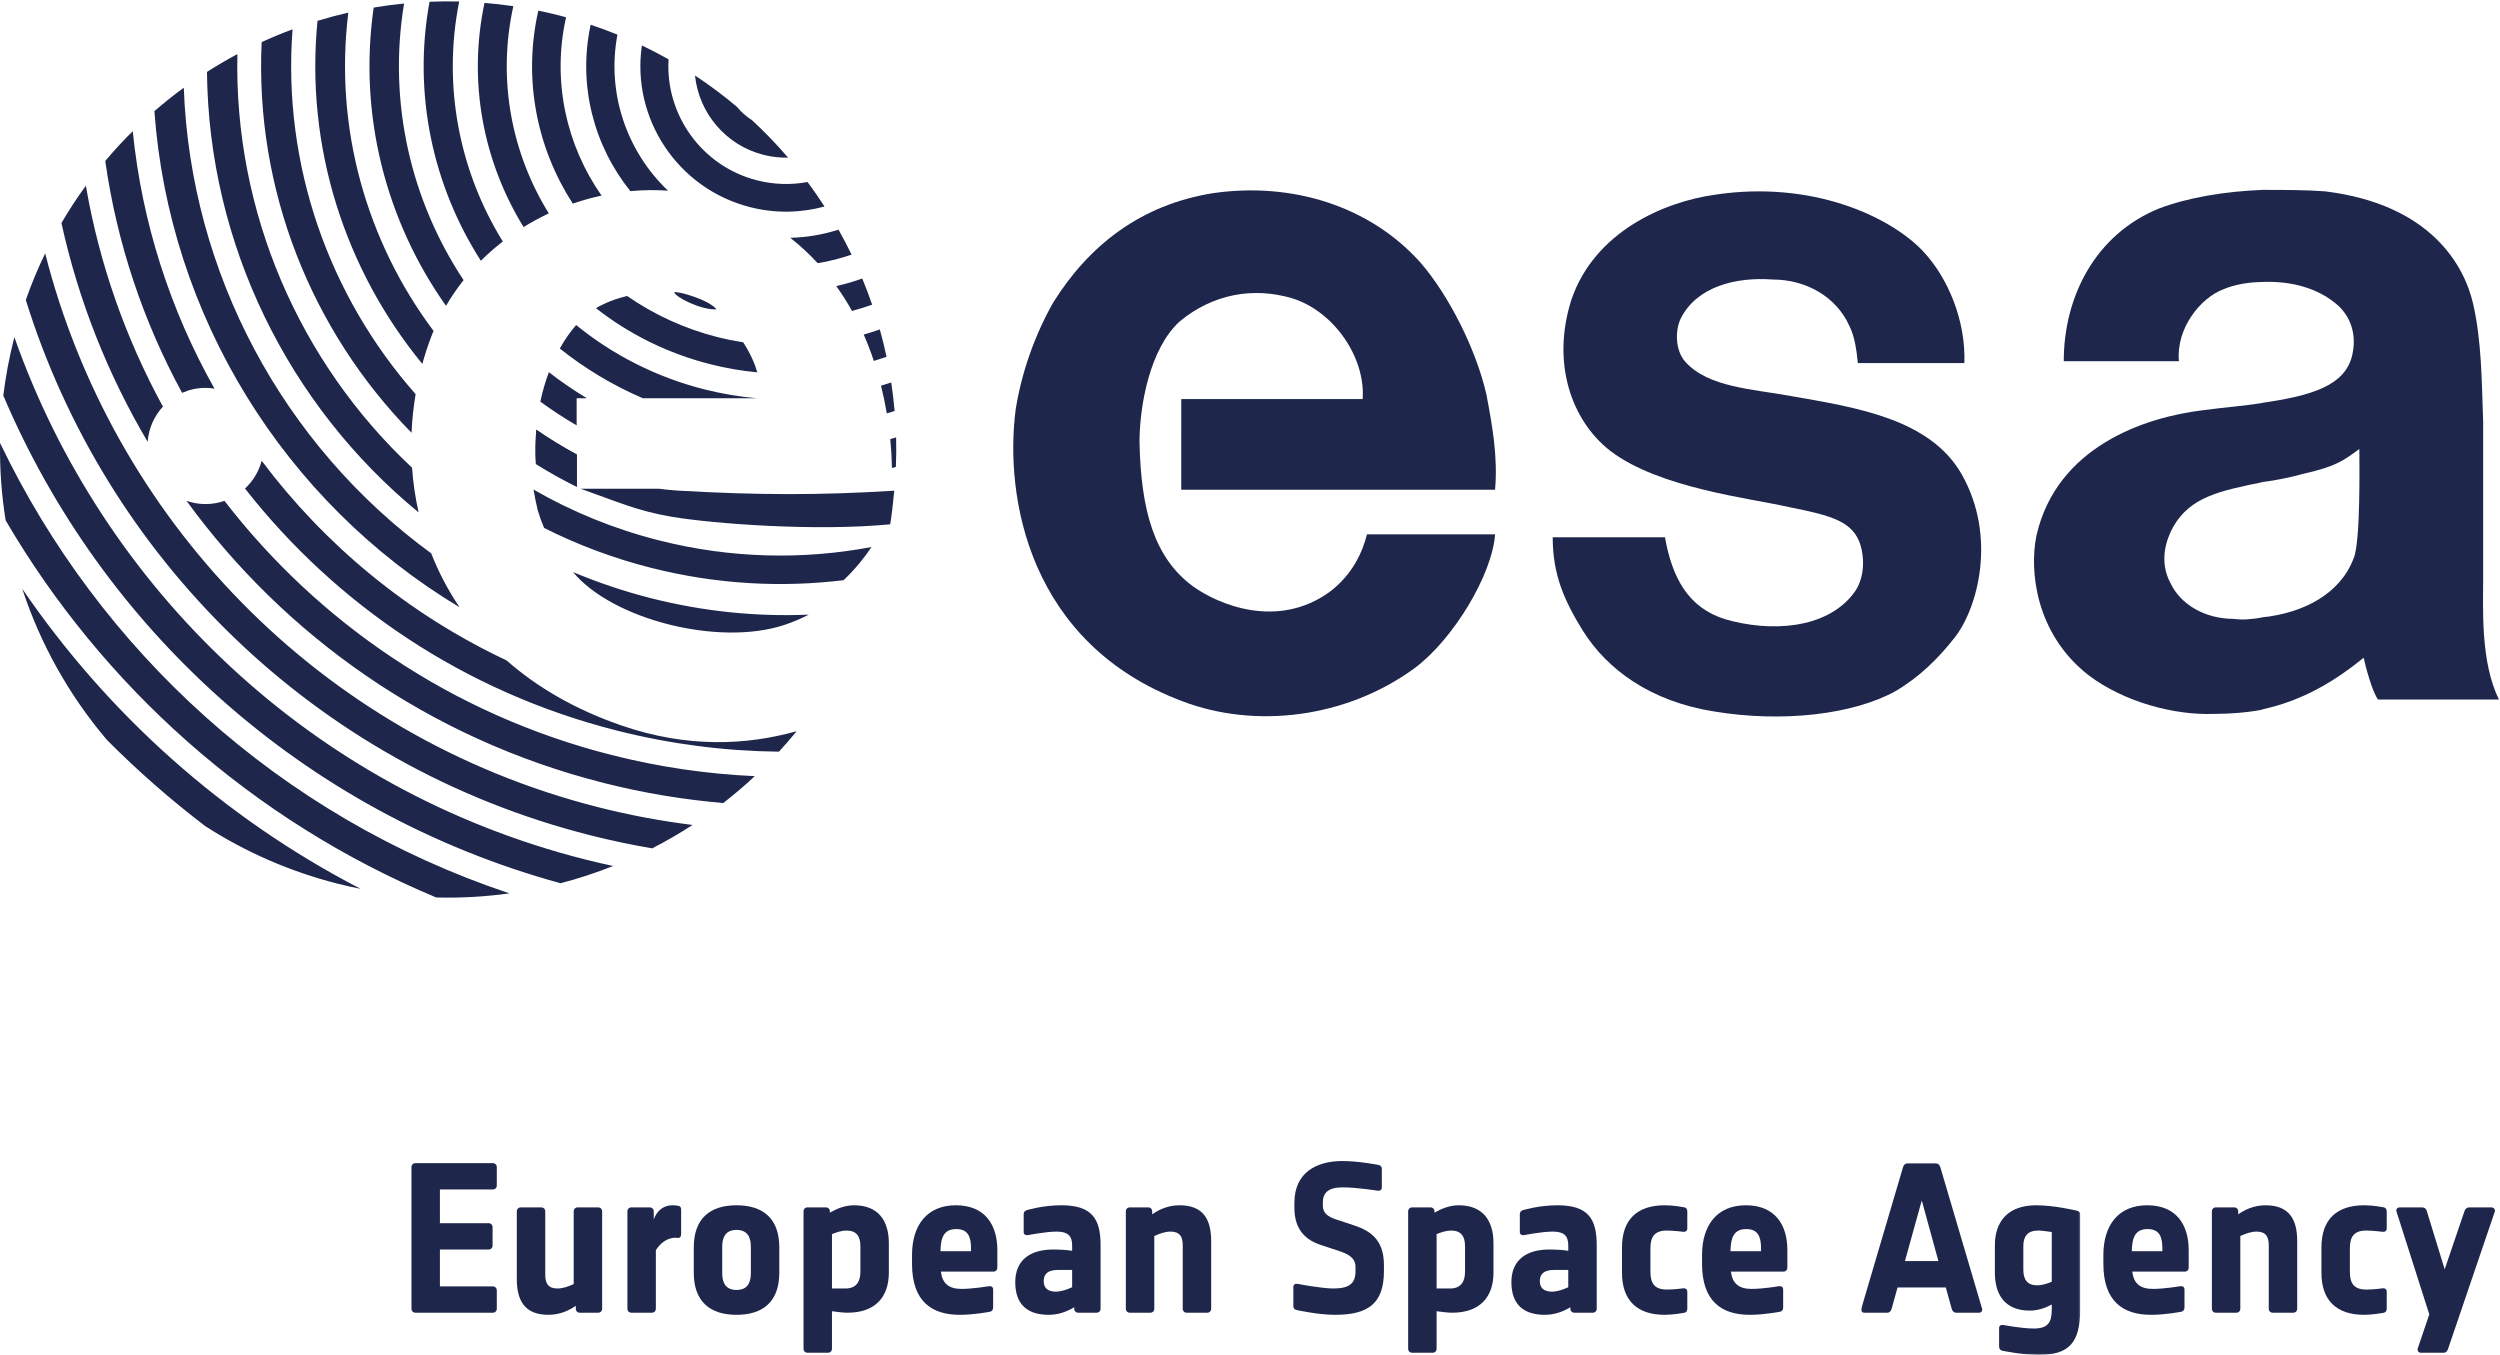
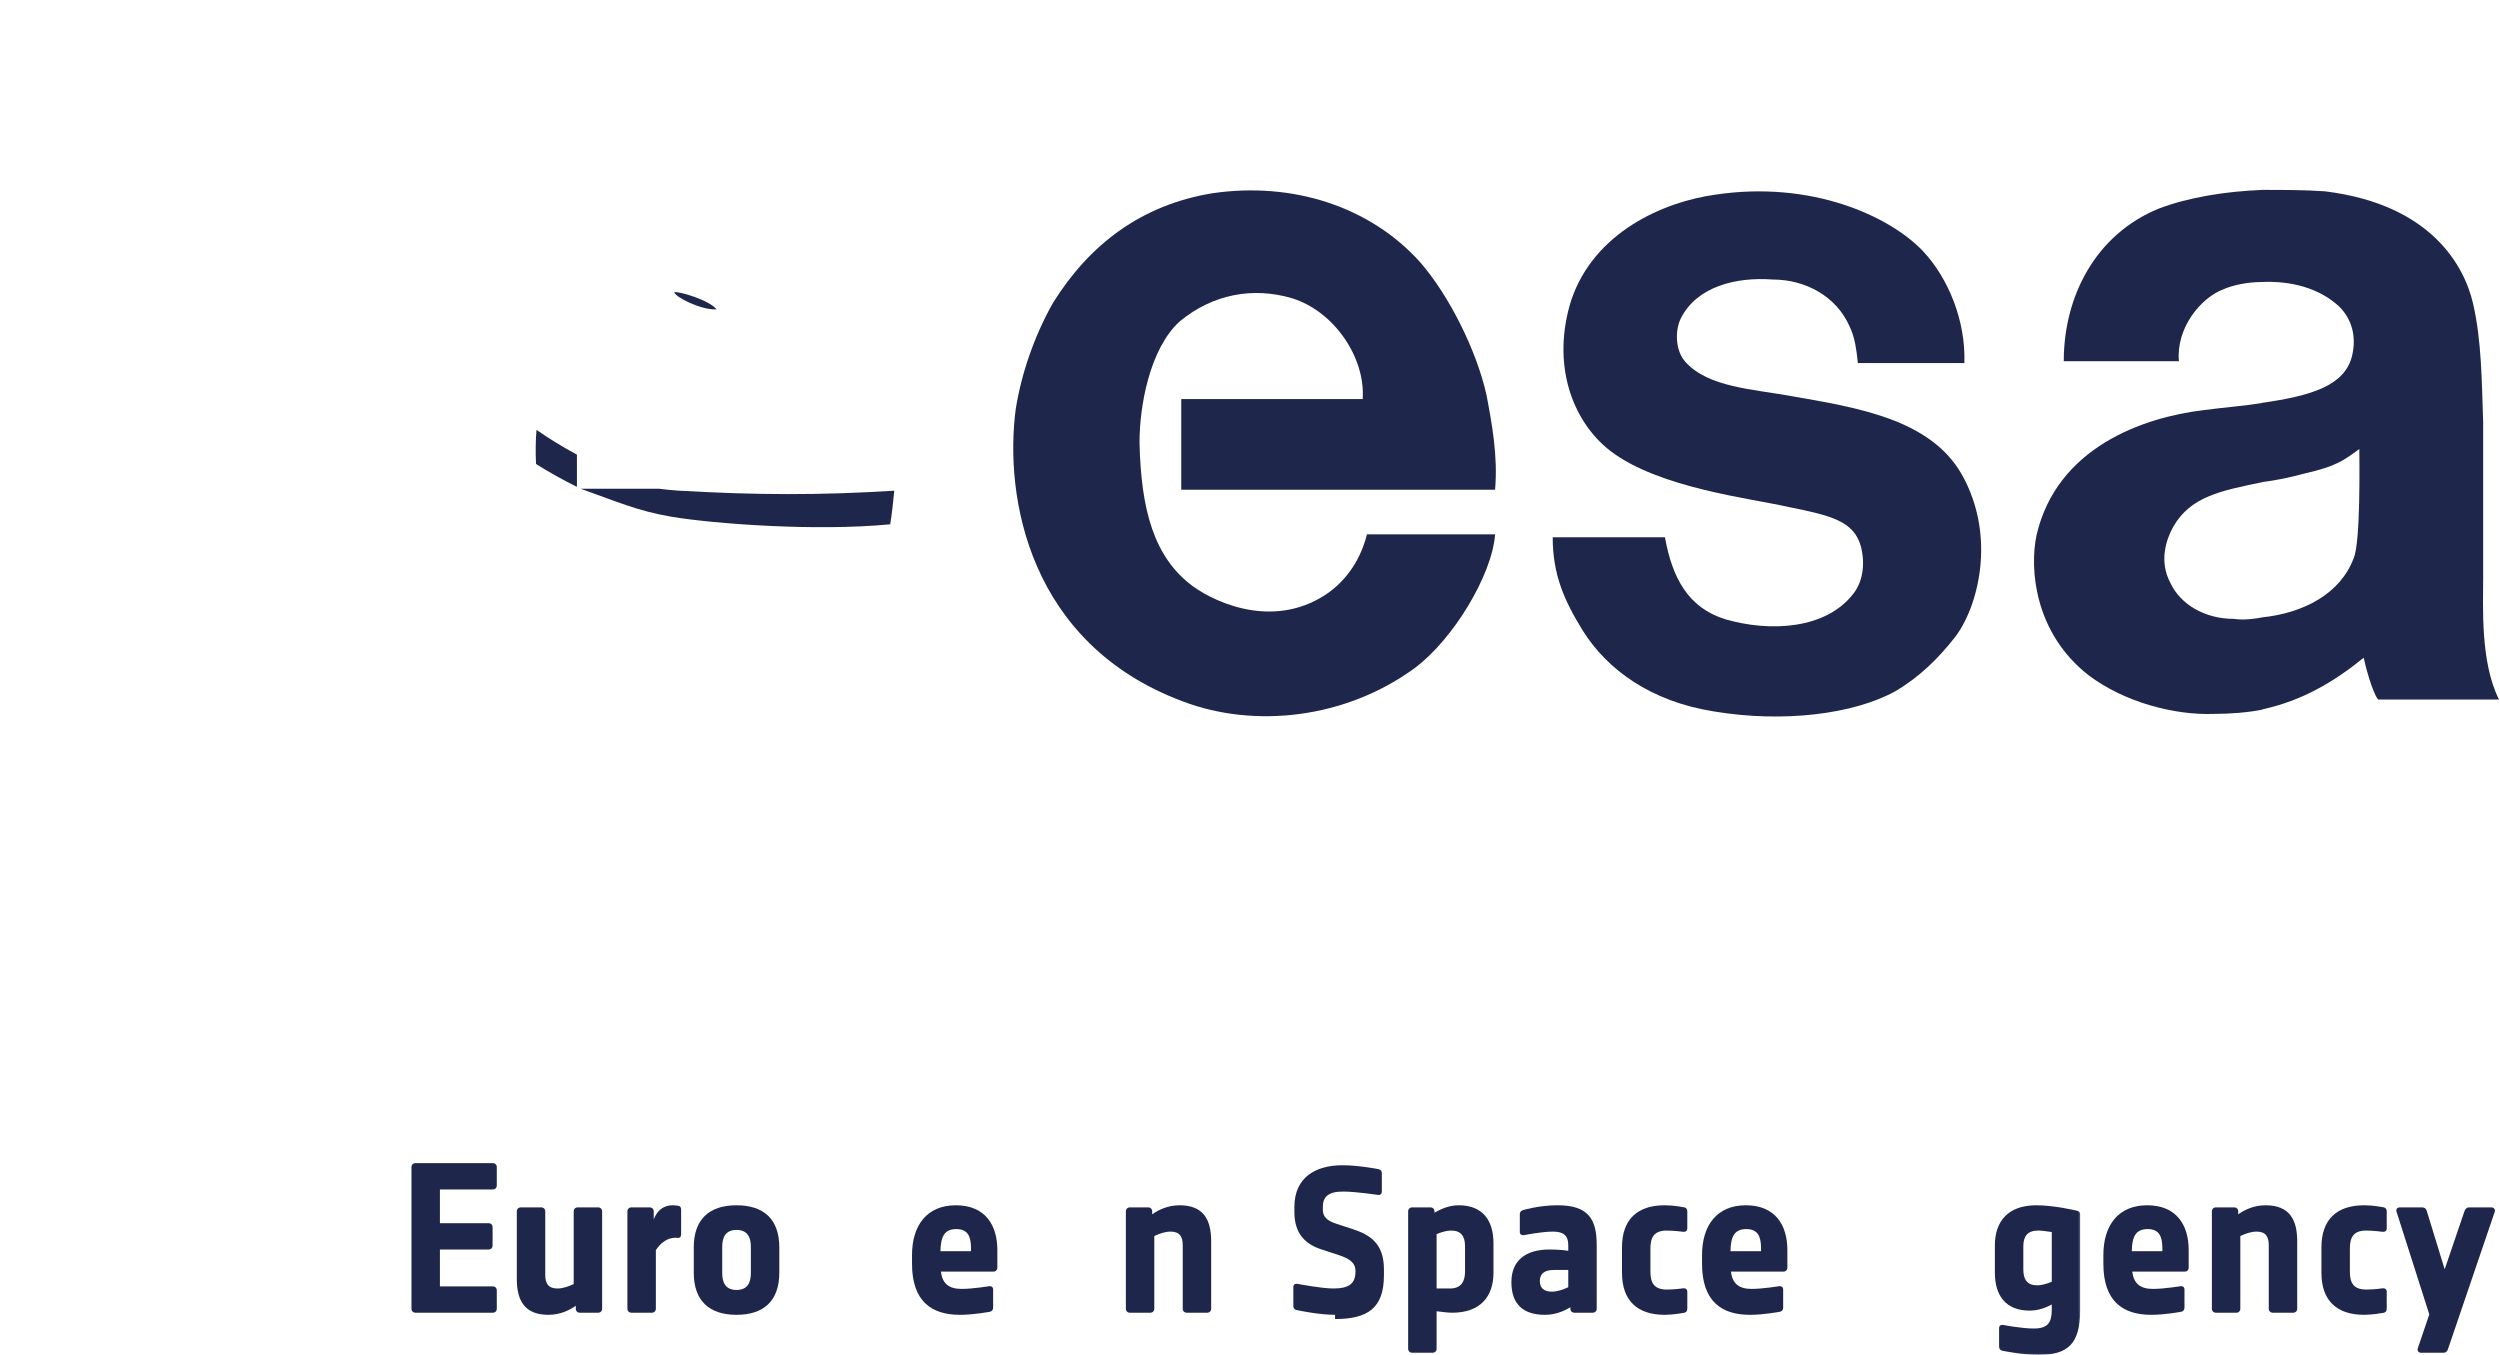
<svg xmlns="http://www.w3.org/2000/svg" height="827" viewBox="0 0 1526 827" width="1526">
  <mask id="a" fill="#fff">
    <path d="m.049.978h133.711v116.962h-133.711z" fill="#fff" fill-rule="evenodd" />
  </mask>
  <g fill="#1e274b" fill-rule="evenodd">
    <path d="m1016.29 327.936c4.39 24.592 14.07 43.073 36.91 50.084 27.25 7.913 61.51 6.147 78.22-15.81 6.14-7.914 7.03-19.334 4.37-29-4.37-14.924-17.56-18.465-43.92-23.705-22.86-5.291-79.09-11.438-108.971-34.294-23.722-18.463-36.029-53.605-23.722-92.255 14.073-41.319 56.243-59.767 87.893-64.142 58.86-8.815 106.32 13.174 126.5 34.259 15.83 16.694 26.38 43.057 25.49 68.533h-65.02c-.87-7.899-1.75-15.811-5.28-22.855-7.88-17.565-26.36-28.118-46.56-28.118-22.86-1.733-46.56 4.408-56.24 23.743-3.51 7.028-3.51 19.331 2.65 26.359 14.04 15.811 41.29 16.694 65.02 21.085 40.41 7.029 84.35 14.061 103.67 47.464 21.98 38.652 9.68 82.592-4.38 100.156-9.67 12.303-21.09 23.723-36.03 32.504-25.47 14.074-68.53 19.348-110.72 12.321-38.66-6.143-65.024-25.477-79.948-49.2-11.42-18.463-18.448-34.275-18.448-57.129z" />
    <path d="m721.038 243.574h110.738c1.754-25.476-17.593-53.606-43.057-61.505-23.737-7.028-48.33-2.637-68.548 14.061-18.448 16.694-24.609 51.835-24.609 73.808.887 41.303 8.782 70.299 32.504 87.866 15.827 11.435 51.839 26.363 83.492 3.523 14.056-10.537 20.218-24.609 22.839-35.162h78.203c-1.754 24.625-25.481 64.143-49.203 81.74-42.169 30.75-97.548 36.895-141.456 20.217-94.025-35.162-108.977-124.795-101.941-178.386 3.508-21.989 11.419-44.828 22.855-65.042 21.948-35.146 53.594-59.739 97.534-66.783 48.33-7.012 95.778 7.915 126.516 42.19 17.594 20.218 34.304 53.606 40.433 80.836 3.508 18.464 7.028 37.796 5.262 57.997h-191.562z" />
    <g>
      <path d="m1436.62 340.874c-7.9 21.068-29.86 33.371-56.23 36.008v.105c-5.13.834-11.03 1.629-16.93.766-17.58 0-32.51-8.783-38.67-21.957-7.01-13.19-2.62-26.36 1.77-34.274 10.54-18.449 29-21.968 54.49-27.232v-.09c7.74-.904 16.29-2.617 25.71-5.183 19.32-4.409 23.73-7.913 33.38-14.94 0 7.027.88 57.109-3.52 66.797zm79.1 11.418v-94.914c-.89-24.605-.89-49.198-6.15-72.053-5.27-22.839-25.49-60.638-90.52-68.552-12.1-.852-25.06-.864-38.06-.864v-.002c-.01 0-.01 0-.02.002-.19 0-.39-.002-.58-.002v.032c-21.77.906-44.38 4.42-62.67 11.387-38.65 15.811-58 53.606-58 93.141h70.28c-1.75-20.202 13.21-38.65 27.25-43.927 6.16-2.637 14.94-4.405 23.74-4.405v-.02c17.39-.737 34.7 3.685 46.84 14.98 7.93 7.896 10.56 18.448 7.93 29.868-4.4 18.448-24.6 24.589-55.37 28.996v.102c-10.41 1.683-22.48 2.572-35.38 4.289-36.92 4.392-89.64 22.84-101.94 76.45-4.39 21.086-.88 59.752 31.62 85.228 21.99 16.694 52.76 24.604 76.46 23.739 10.57 0 21.09-.885 29.9-2.639v-.154c24.29-5.34 43.45-16.678 61.74-31.483.87 4.391 5.26 21.084 8.79 25.492h73.8c-11.43-22.855-9.66-56.242-9.66-74.691z" />
-       <path d="m306.914 147.402c-26.247-42.441-36.994-94.397-26.628-146.487-6.062-.156-12.099-.097-18.106.151-10.325 56.441 2.145 112.525 31.341 158.105 4.208-4.202 8.69-8.123 13.393-11.769zm-43.55 57.759c.411-1.067.841-2.121 1.278-3.173-40.725-54.356-60.75-123.604-52.027-194.292-6.34 1.455-12.615 3.133-18.812 5.028-7.57 77.039 16.846 151.994 63.994 209.413 1.595-5.797 3.449-11.47 5.567-16.976zm63.672 77.941c8.032 5.038 16.354 9.698 24.958 13.956v-19.672c-8.545-4.612-16.78-9.654-24.679-15.098-.549 6.589-.659 13.543-.279 20.814zm-44.066-112.117c-32.051-48.378-46.317-108.306-36.318-168.843-6.233.615-12.421 1.454-18.56 2.491-9.47 65.748 7.676 130.49 44.154 182.045 3.205-5.502 6.791-10.742 10.724-15.693zm69.024 72.101h6.238c-8.09-4.861-15.831-10.178-23.199-15.906-2.075 5.52-3.844 11.529-5.209 17.985 7.095 5.185 14.486 10.03 22.17 14.489zm50.134 86.733c-27.446-6.959-53.052-17.504-76.461-30.986.689 4.131 1.54 8.348 2.566 12.644 1.119 3.774 2.442 7.35 3.896 10.793 20.477 10.289 42.362 18.538 65.488 24.385 39.471 9.985 79.122 12.141 117.308 7.488 7.342-6.941 12.942-14.084 17.064-20.238-41.826 7.893-85.959 7.049-129.861-4.086zm144.86-62.824c-1.196.358-2.393.718-3.595 1.056.675 6.84.962 12.813 1.056 17.608.803-.211 1.605-.424 2.405-.642.24-6.032.293-12.042.134-18.022zm-538.202-61.149c-.112.427-.234.849-.342 1.276-2.902 11.44-5.034 22.892-6.434 34.308 59.897 141.067 181.594 254.225 340.156 297.702 10.937-2.85 21.65-6.377 32.097-10.53-5.726-1.24-11.454-2.546-17.178-4-168.07-42.642-294.539-166.347-348.299-318.756zm-8.754 64.547c-.244 15.987.926 31.797 3.416 47.288 59.027 100.785 149.886 182.968 262.816 230.134 15.084.416 30.014-.47 44.683-2.502-140.683-46.976-250.308-148.693-310.915-274.92zm27.547-115.719c-4.44 9.147-8.389 18.625-11.838 28.398 48.473 155.864 174.719 283.823 344.695 326.81 12.541 3.172 25.092 5.808 37.634 7.953 8.463-4.334 16.699-9.1 24.665-14.285-19.158-2.377-38.375-5.961-57.564-10.828-171.571-43.534-296.765-177.489-337.592-338.048zm351.749 288.153c-28.557-9.857-51.738-23.539-70.145-39.732-60.173-28.297-111.003-70.61-149.465-121.85-1.736 6.607-5.315 12.449-10.175 16.957 55.289 70.576 133.537 124.106 227.153 147.779 33.018 8.346 66.129 12.493 98.776 12.836 3.713-4.058 7.335-8.209 10.809-12.498-30.69 8.627-66.906 10.336-106.953-3.492zm-242.319-137.103c-3.626 1.25-7.501 1.96-11.55 1.96-4.082 0-7.984-.724-11.633-1.994 60.024 82.465 148.151 145.284 254.739 172.243 24.321 6.148 48.69 10.166 72.914 12.232 6.65-5.168 13.084-10.625 19.248-16.4-28.988-1.291-58.266-5.524-87.469-12.93-97.591-24.76-179.036-80.998-236.249-155.111zm118.519 7.06c-2.055-9.051-3.372-18.189-4.019-27.31-68.717-64.254-108.758-155.958-106.605-252.451-6.332 3.378-12.522 7.014-18.57 10.874 1.044 104.866 49.408 203.362 129.194 268.887zm-156.082-64.593c-22.831-41.775-38.87-87.311-47.044-134.834-5.317 7.297-10.296 14.89-14.905 22.765 10.359 47.237 28.231 92.319 52.639 133.557.591-8.276 4.009-15.751 9.31-21.488zm298.069 116.99c-16.537-4.196-32.468-9.567-47.74-15.989 23.841 28.809 88.55 45.51 128.761 32.35 5.429-1.779 10.429-3.947 15.103-6.35-31.614 1.311-63.925-1.847-96.124-10.011zm64.27-122.095c-10.609-.955-21.278-2.745-31.926-5.445-29.554-7.495-55.946-21.152-78.171-39.236-3.489 3.968-6.881 8.764-9.989 14.325 15.219 12.168 32.21 22.434 50.697 30.356zm4.351-148.555c4.991 1.263 9.997 1.796 14.911 1.696-6.861-8.009-14.199-15.635-21.982-22.836-3.549-2.235-6.652-5.019-9.265-8.188-8.103-6.84-16.634-13.233-25.574-19.132 2.316 22.645 18.534 42.55 41.91 48.46zm-8.132 31.948c15.423 3.903 30.934 3.494 45.28-.425-3.286-5.095-6.74-10.08-10.358-14.952-9.901 1.835-20.336 1.632-30.721-.999-33.968-8.603-56.15-40.188-54.121-73.905-5.305-2.992-10.734-5.818-16.281-8.469-6.503 44.357 21.676 87.494 66.201 98.75zm-204.307 114.114c-52.89-59.934-81.371-139.94-75.129-222.699-6.385 2.371-12.674 4.979-18.855 7.812-4.199 89.928 30.291 176.097 91.499 238.473.342-7.964 1.174-15.851 2.485-23.586zm287.6 11.739c1.595-.462 3.184-.94 4.767-1.437-.504-5.843-1.188-11.655-2.063-17.42-2.062.688-4.141 1.331-6.227 1.954 1.461 5.854 2.617 11.523 3.523 16.903zm-527.705 107.102c11.1 33.815 28.693 65.18 51.697 92.245 18.694 18.789 38.721 36.379 59.997 52.588 24.274 15.648 51.455 27.693 80.997 35.191 4.605 1.168 9.212 2.164 13.819 3.088-84.331-43.631-154.659-107.207-206.51-183.112zm485.525-198.8c7.069-1.133 13.983-2.888 20.677-5.207-2.498-5.166-5.162-10.247-7.976-15.245-9.413 3.024-19.307 4.729-29.418 4.973 6.154 4.853 11.715 10.04 16.717 15.479zm-373.658 76.132c1.864 0 3.679.187 5.466.463-27.031-47.912-44.298-101.379-49.892-157.16-5.851 5.785-11.452 11.844-16.784 18.169 7.055 49.969 23.12 97.882 46.901 141.559 4.379-1.937 9.214-3.031 14.309-3.031zm155.071 133.922c-7.126-10.513-12.872-21.562-17.326-32.92-90.465-66.095-146.946-171.151-151.018-284.217-6.176 4.507-12.158 9.285-17.947 14.303 8.991 124.505 78.721 238.227 186.291 302.834zm252.857-150.382c2.607-.775 5.195-1.608 7.763-2.493-1.194-5.63-2.566-11.21-4.108-16.733-3.235 1.156-6.522 2.186-9.831 3.148 2.363 5.385 4.406 10.767 6.176 16.078zm-79.737-11.363c-5.232-.82-10.471-1.858-15.705-3.184-20.326-5.155-38.857-13.797-55.152-25.098-10.954 2.566-18.004 6.856-18.004 6.856-.336.179-.678.392-1.018.587 20.035 15.705 43.59 27.589 69.842 34.226 9.552 2.416 19.119 4.05 28.64 4.949-1.45-5.105-4.061-11.297-8.603-18.336zm-118.653-78.695c-22.675-36.568-31.583-81.567-21.657-126.478-5.877-.87-11.745-1.525-17.597-2.01-10.311 48.584-.578 97.178 23.848 136.839 4.963-3.075 10.107-5.869 15.406-8.351zm32.191-10.862c-21.466-30.659-30.399-69.807-21.671-108.848-1.575-.429-3.148-.86-4.737-1.263-4.062-1.032-8.128-1.947-12.191-2.786-9.503 41.948-.81 84.037 21.048 117.811 5.738-1.99 11.603-3.63 17.551-4.914zm40.544-3.01c-25.039-23.84-37.61-59.415-30.85-95.232-5.356-2.177-10.801-4.212-16.35-6.068-7.936 36.94 1.998 73.921 24.243 101.586 7.612-.707 15.289-.809 22.957-.286zm112.327 73.419c4.155-1.117 8.268-2.37 12.3-3.823-1.847-5.391-3.868-10.713-6.043-15.97-5.17 1.86-10.471 3.378-15.858 4.612 3.556 4.963 6.744 10.044 9.601 15.181z" />
    </g>
    <path d="m354.439 298.325c20.997 7.418 34.659 13.629 55.726 17.141 25.003 4.168 87.19 9.006 133.217 4.57 1.046-6.152 1.862-14.383 2.481-20.516-45.427 2.821-83.607 2.752-132.01-.06-4.012-.233-6.754-.567-11.55-1.135z" />
    <path d="m327.201 283.235c8.031 5.037 16.354 9.696 24.957 13.955v-19.672c-8.544-4.611-16.779-9.654-24.678-15.097-.549 6.589-.659 13.543-.279 20.814" />
    <path d="m437.375 188.829c-4.286-5.584-23.021-11.217-25.812-10.437.531 2.9 16.422 11.002 25.812 10.437" />
    <path d="m300.8 801.281h-47.195c-1.415 0-2.443-1.028-2.443-2.443v-86.416c0-1.414 1.028-2.444 2.443-2.444h47.195c1.415 0 2.443 1.03 2.443 2.444v11.187c0 1.415-1.028 2.445-2.443 2.445h-32.278v20.574h29.706c1.415 0 2.443 1.029 2.443 2.444v11.188c0 1.414-1.028 2.442-2.443 2.442h-29.706v22.505h32.278c1.415 0 2.443 1.028 2.443 2.443v11.188c0 1.415-1.028 2.443-2.443 2.443" />
    <path d="m365.097 801.281h-11.187c-1.415 0-2.444-1.028-2.444-2.443v-1.8c-3.986 2.829-9.644 5.529-16.717 5.529-14.531 0-19.29-8.744-19.29-21.86v-41.279c0-1.416 1.029-2.445 2.444-2.445h12.474c1.414 0 2.443 1.029 2.443 2.445v38.706c0 5.273 1.8 8.359 7.458 8.359 3.087 0 6.687-1.157 9.902-2.7v-44.365c0-1.416 1.029-2.445 2.444-2.445h12.473c1.415 0 2.444 1.029 2.444 2.445v59.41c0 1.415-1.029 2.443-2.444 2.443" />
    <path d="m413.706 755.63s-.772-.128-1.286-.128c-5.401 0-9.388 3.472-12.088 7.587v35.749c0 1.415-1.029 2.443-2.443 2.443h-12.474c-1.415 0-2.444-1.028-2.444-2.443v-59.41c0-1.416 1.029-2.445 2.444-2.445h11.188c1.414 0 2.442 1.029 2.442 2.445v4.886c1.801-4.631 5.144-8.616 11.703-8.616 1.415 0 2.829.257 2.829.257 1.672.129 2.186 1.028 2.186 2.443v14.917c0 1.414-.643 2.444-2.057 2.315" />
    <path d="m458.326 761.03c0-5.786-2.057-10.286-8.744-10.286s-8.744 4.5-8.744 10.286v16.075c0 5.787 2.057 10.287 8.744 10.287s8.744-4.5 8.744-10.287zm-8.744 41.537c-16.46 0-26.105-8.359-26.105-25.718v-15.432c0-17.36 9.645-25.719 26.105-25.719s26.105 8.359 26.105 25.719v15.432c0 17.359-9.645 25.718-26.105 25.718z" />
-     <path d="m525.195 760.774c0-6.045-2.315-9.645-8.487-9.645-2.701 0-5.787.9-8.873 2.186v33.178h8.23c6.686 0 9.13-4.243 9.13-10.288zm-7.844 40.507c-2.315 0-5.787-.386-9.516-.899v22.889c0 1.415-1.029 2.444-2.444 2.444h-12.474c-1.414 0-2.443-1.029-2.443-2.444v-83.843c0-1.416 1.029-2.445 2.443-2.445h11.188c1.415 0 2.443 1.029 2.443 2.445v.77c4.244-2.442 9.26-4.5 14.789-4.5 14.531 0 21.218 9.13 21.218 23.147v18.004c0 14.66-8.101 24.432-25.204 24.432z" />
    <path d="m592.708 761.932c0-7.332-2.058-11.703-9.001-11.703-7.331 0-9.517 4.758-9.645 13.502h18.646zm13.631 14.273h-32.02c.9 7.073 4.629 10.545 12.602 10.545 6.944 0 16.846-1.671 16.846-1.671 1.543-.129 2.443.642 2.443 2.058v11.058c0 1.414-.9 2.444-2.443 2.572 0 0-9.387 1.8-17.875 1.8-17.36 0-29.191-8.359-29.191-31.12v-5.401c0-18.132 9.13-30.348 26.748-30.348 18.003 0 25.333 12.216 25.333 27.262v10.803c0 1.414-1.029 2.442-2.443 2.442z" />
-     <path d="m654.434 775.177h-8.746c-6.172 0-8.615 2.571-8.615 6.815 0 3.986 2.315 6.43 7.33 6.43 3.215 0 6.687-1.157 10.031-2.701zm14.917 26.104h-11.188c-1.415 0-2.444-1.028-2.444-2.443v-.9c-4.243 2.572-9.516 4.629-15.56 4.629-12.602 0-20.447-5.915-20.447-19.932 0-13.117 8.616-19.933 23.148-19.933 4.372 0 8.23.258 11.574.773v-3.344c0-5.915-2.83-8.359-9.388-8.359-6.944 0-17.746 2.187-17.746 2.187-1.415.128-2.444-.515-2.444-1.93v-10.929c0-1.417 1.029-2.316 2.444-2.574 0 0 9.387-2.828 20.575-2.828 18.904 0 23.919 8.487 23.919 24.433v38.707c0 1.415-1.029 2.443-2.443 2.443z" />
    <path d="m736.862 801.281h-12.474c-1.414 0-2.443-1.028-2.443-2.443v-38.707c0-5.273-1.8-8.359-7.458-8.359-3.087 0-6.687 1.157-9.902 2.701v44.365c0 1.415-1.029 2.443-2.444 2.443h-12.474c-1.414 0-2.443-1.028-2.443-2.443v-59.41c0-1.416 1.029-2.445 2.443-2.445h11.188c1.415 0 2.443 1.029 2.443 2.445v1.798c3.987-2.828 9.645-5.528 16.718-5.528 14.531 0 19.289 8.744 19.289 21.861v41.279c0 1.415-1.028 2.443-2.443 2.443" />
-     <path d="m814.919 802.567c-10.159 0-23.019-2.829-23.019-2.829-1.415-.129-2.443-1.028-2.443-2.443v-11.701c0-1.416 1.028-2.187 2.572-1.93 0 0 14.532 2.829 21.861 2.829 9.773 0 13.503-3.086 13.503-10.545v-2.572c0-5.658-4.372-7.844-10.032-9.773l-10.929-3.601c-9.131-2.957-16.332-9.13-16.332-22.632v-3.215c0-18.261 13.246-25.463 29.32-25.463 9.901 0 21.603 2.316 21.603 2.316 1.415.128 2.444 1.028 2.444 2.442v11.317c0 1.415-.901 2.186-2.444 2.057 0 0-12.987-2.057-21.346-2.057-8.873 0-12.217 3.215-12.217 9.388v1.929c0 4.243 3.086 6.558 7.588 8.101l10.93 3.601c9.773 3.215 18.774 8.357 18.774 24.305v3.857c0 20.061-10.029 26.619-29.833 26.619" />
+     <path d="m814.919 802.567c-10.159 0-23.019-2.829-23.019-2.829-1.415-.129-2.443-1.028-2.443-2.443v-11.701c0-1.416 1.028-2.187 2.572-1.93 0 0 14.532 2.829 21.861 2.829 9.773 0 13.503-3.086 13.503-10.545c0-5.658-4.372-7.844-10.032-9.773l-10.929-3.601c-9.131-2.957-16.332-9.13-16.332-22.632v-3.215c0-18.261 13.246-25.463 29.32-25.463 9.901 0 21.603 2.316 21.603 2.316 1.415.128 2.444 1.028 2.444 2.442v11.317c0 1.415-.901 2.186-2.444 2.057 0 0-12.987-2.057-21.346-2.057-8.873 0-12.217 3.215-12.217 9.388v1.929c0 4.243 3.086 6.558 7.588 8.101l10.93 3.601c9.773 3.215 18.774 8.357 18.774 24.305v3.857c0 20.061-10.029 26.619-29.833 26.619" />
    <path d="m894.26 760.774c0-6.045-2.315-9.645-8.488-9.645-2.7 0-5.786.9-8.873 2.186v33.178h8.231c6.687 0 9.13-4.243 9.13-10.288zm-7.844 40.507c-2.315 0-5.787-.386-9.517-.899v22.889c0 1.415-1.029 2.444-2.443 2.444h-12.474c-1.414 0-2.443-1.029-2.443-2.444v-83.843c0-1.416 1.029-2.445 2.443-2.445h11.188c1.415 0 2.444 1.029 2.444 2.445v.77c4.243-2.442 9.259-4.5 14.788-4.5 14.532 0 21.219 9.13 21.219 23.147v18.004c0 14.66-8.101 24.432-25.205 24.432z" />
    <path d="m957.271 775.177h-8.743c-6.174 0-8.616 2.571-8.616 6.815 0 3.986 2.316 6.43 7.329 6.43 3.216 0 6.688-1.157 10.03-2.701zm14.918 26.104h-11.187c-1.415 0-2.443-1.028-2.443-2.443v-.9c-4.245 2.572-9.517 4.629-15.561 4.629-12.602 0-20.447-5.915-20.447-19.932 0-13.117 8.616-19.933 23.147-19.933 4.373 0 8.231.258 11.573.773v-3.344c0-5.915-2.828-8.359-9.386-8.359-6.945 0-17.746 2.187-17.746 2.187-1.414.128-2.444-.515-2.444-1.93v-10.929c0-1.417 1.03-2.316 2.444-2.574 0 0 9.387-2.828 20.575-2.828 18.903 0 23.919 8.487 23.919 24.433v38.707c0 1.415-1.029 2.443-2.444 2.443z" />
    <path d="m1027.48 801.41s-6.17 1.157-11.31 1.157c-16.463 0-26.107-8.359-26.107-25.718v-15.432c0-17.36 9.644-25.719 26.107-25.719 5.66 0 11.31 1.156 11.31 1.156 1.68.129 2.45 1.158 2.45 2.574v10.415c0 1.415-1.03 2.186-2.45 2.057 0 0-5.65-.771-10.15-.771-7.85 0-9.91 4.373-9.91 10.93v14.146c0 6.944 2.32 10.932 10.03 10.932 5.02 0 10.03-.773 10.03-.773 1.42-.129 2.45.644 2.45 2.058v10.416c0 1.415-.77 2.443-2.45 2.572" />
    <path d="m1074.94 761.932c0-7.332-2.06-11.703-9.01-11.703-7.33 0-9.51 4.758-9.64 13.502h18.65zm13.63 14.273h-32.02c.9 7.073 4.63 10.545 12.6 10.545 6.94 0 16.84-1.671 16.84-1.671 1.55-.129 2.45.642 2.45 2.058v11.058c0 1.414-.9 2.444-2.45 2.572 0 0-9.38 1.8-17.87 1.8-17.36 0-29.19-8.359-29.19-31.12v-5.401c0-18.132 9.13-30.348 26.75-30.348 18 0 25.33 12.216 25.33 27.262v10.803c0 1.414-1.03 2.442-2.44 2.442z" />
    <g transform="translate(1136 709)">
-       <path d="m37.05 23.74-10.28 37.035h20.44zm34.98 68.541h-14.02c-1.41 0-2.31-1.028-2.7-2.443l-3.6-12.988h-29.45l-3.6 12.988c-.38 1.415-1.28 2.443-2.7 2.443h-14.01c-1.42 0-2.19-1.157-1.8-2.571l25.46-86.288c.38-1.414 1.54-2.444 2.96-2.444h16.84c1.42 0 2.57 1.03 2.96 2.444l25.46 86.288c.39 1.414-.38 2.571-1.8 2.571z" mask="url(#a)" />
      <path d="m116.4 43.029c-3.35-.514-6.43-.9-8.23-.9-6.69 0-9.13 3.6-9.13 9.645v14.145c0 6.044 2.31 9.644 8.48 9.644 2.7 0 5.79-.899 8.88-2.185zm-7.98 74.971c-10.29 0-21.73-2.442-21.73-2.442-1.54-.129-2.44-1.158-2.44-2.573v-11.316c0-1.415.9-2.057 2.44-1.93 0 0 11.19 2.187 18.77 2.187 8.62 0 10.94-3.73 10.94-11.574v-3.085c-3.99 2.186-8.62 3.729-13.51 3.729-14.53 0-21.22-9.131-21.22-23.147v-16.718c0-14.66 8.11-24.433 25.21-24.433 11.19 0 24.43 3.215 24.43 3.215 1.42.128 2.45 1.028 2.45 2.442v57.997c0 20.961-7.46 27.648-25.34 27.648z" mask="url(#a)" />
    </g>
    <path d="m1319.91 761.932c0-7.332-2.06-11.703-9-11.703-7.33 0-9.52 4.758-9.65 13.502h18.65zm13.63 14.273h-32.02c.9 7.073 4.63 10.545 12.6 10.545 6.95 0 16.85-1.671 16.85-1.671 1.54-.129 2.44.642 2.44 2.058v11.058c0 1.414-.9 2.444-2.44 2.572 0 0-9.39 1.8-17.88 1.8-17.36 0-29.19-8.359-29.19-31.12v-5.401c0-18.132 9.13-30.348 26.75-30.348 18 0 25.33 12.216 25.33 27.262v10.803c0 1.414-1.03 2.442-2.44 2.442z" />
    <path d="m1399.77 801.281h-12.48c-1.41 0-2.44-1.028-2.44-2.443v-38.707c0-5.273-1.8-8.359-7.46-8.359-3.08 0-6.69 1.157-9.9 2.701v44.365c0 1.415-1.03 2.443-2.44 2.443h-12.48c-1.41 0-2.44-1.028-2.44-2.443v-59.41c0-1.416 1.03-2.445 2.44-2.445h11.19c1.41 0 2.44 1.029 2.44 2.445v1.798c3.99-2.828 9.65-5.528 16.72-5.528 14.53 0 19.29 8.744 19.29 21.861v41.279c0 1.415-1.03 2.443-2.44 2.443" />
    <path d="m1454.42 801.41s-6.17 1.157-11.32 1.157c-16.46 0-26.1-8.359-26.1-25.718v-15.432c0-17.36 9.64-25.719 26.1-25.719 5.66 0 11.32 1.156 11.32 1.156 1.67.129 2.44 1.158 2.44 2.574v10.415c0 1.415-1.02 2.186-2.44 2.057 0 0-5.66-.771-10.16-.771-7.84 0-9.9 4.373-9.9 10.93v14.146c0 6.944 2.31 10.932 10.03 10.932 5.02 0 10.03-.773 10.03-.773 1.42-.129 2.44.644 2.44 2.058v10.416c0 1.415-.77 2.443-2.44 2.572" />
    <path d="m1494.28 823.4c-.38 1.286-1.28 2.315-2.7 2.315h-13.88c-1.42 0-2.32-1.286-1.93-2.572l7.07-20.834-20.06-62.881c-.39-1.416.64-2.445 2.06-2.445h13.63c1.41 0 2.44.773 2.83 2.187l10.93 35.621 12.08-35.492c.39-1.287 1.42-2.316 2.83-2.316h13.63c1.42 0 2.45 1.286 2.06 2.572z" />
  </g>
</svg>